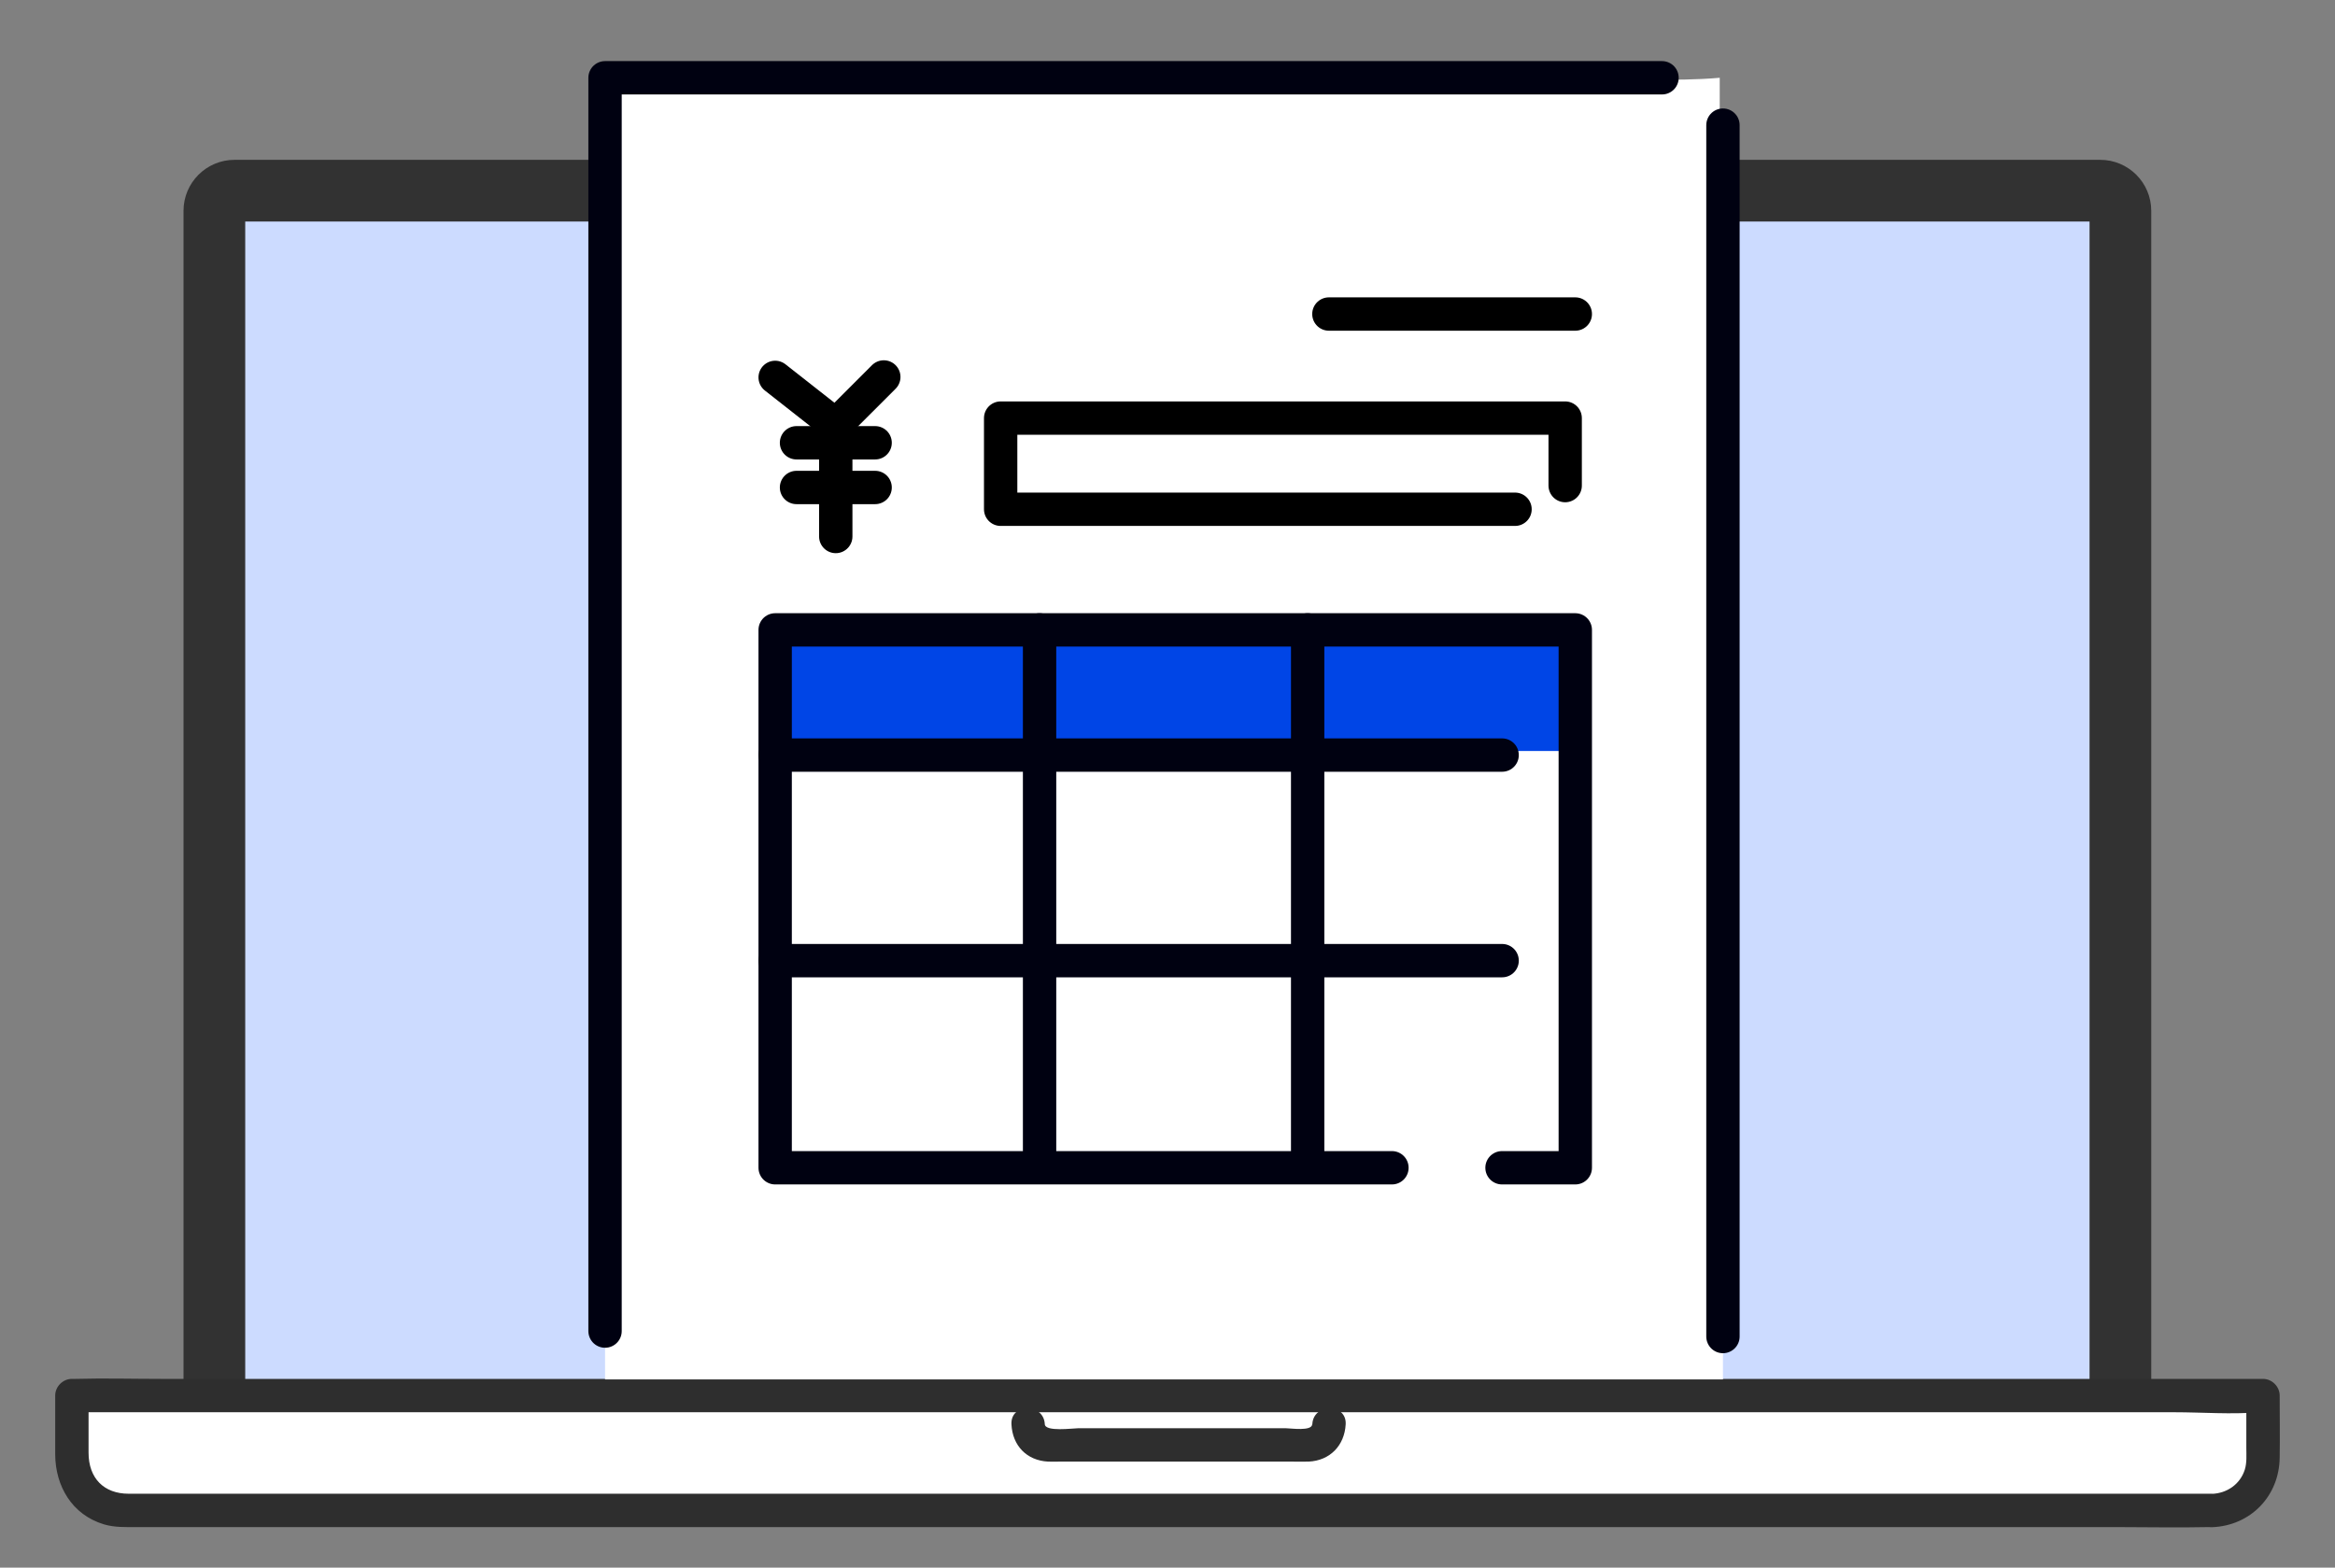
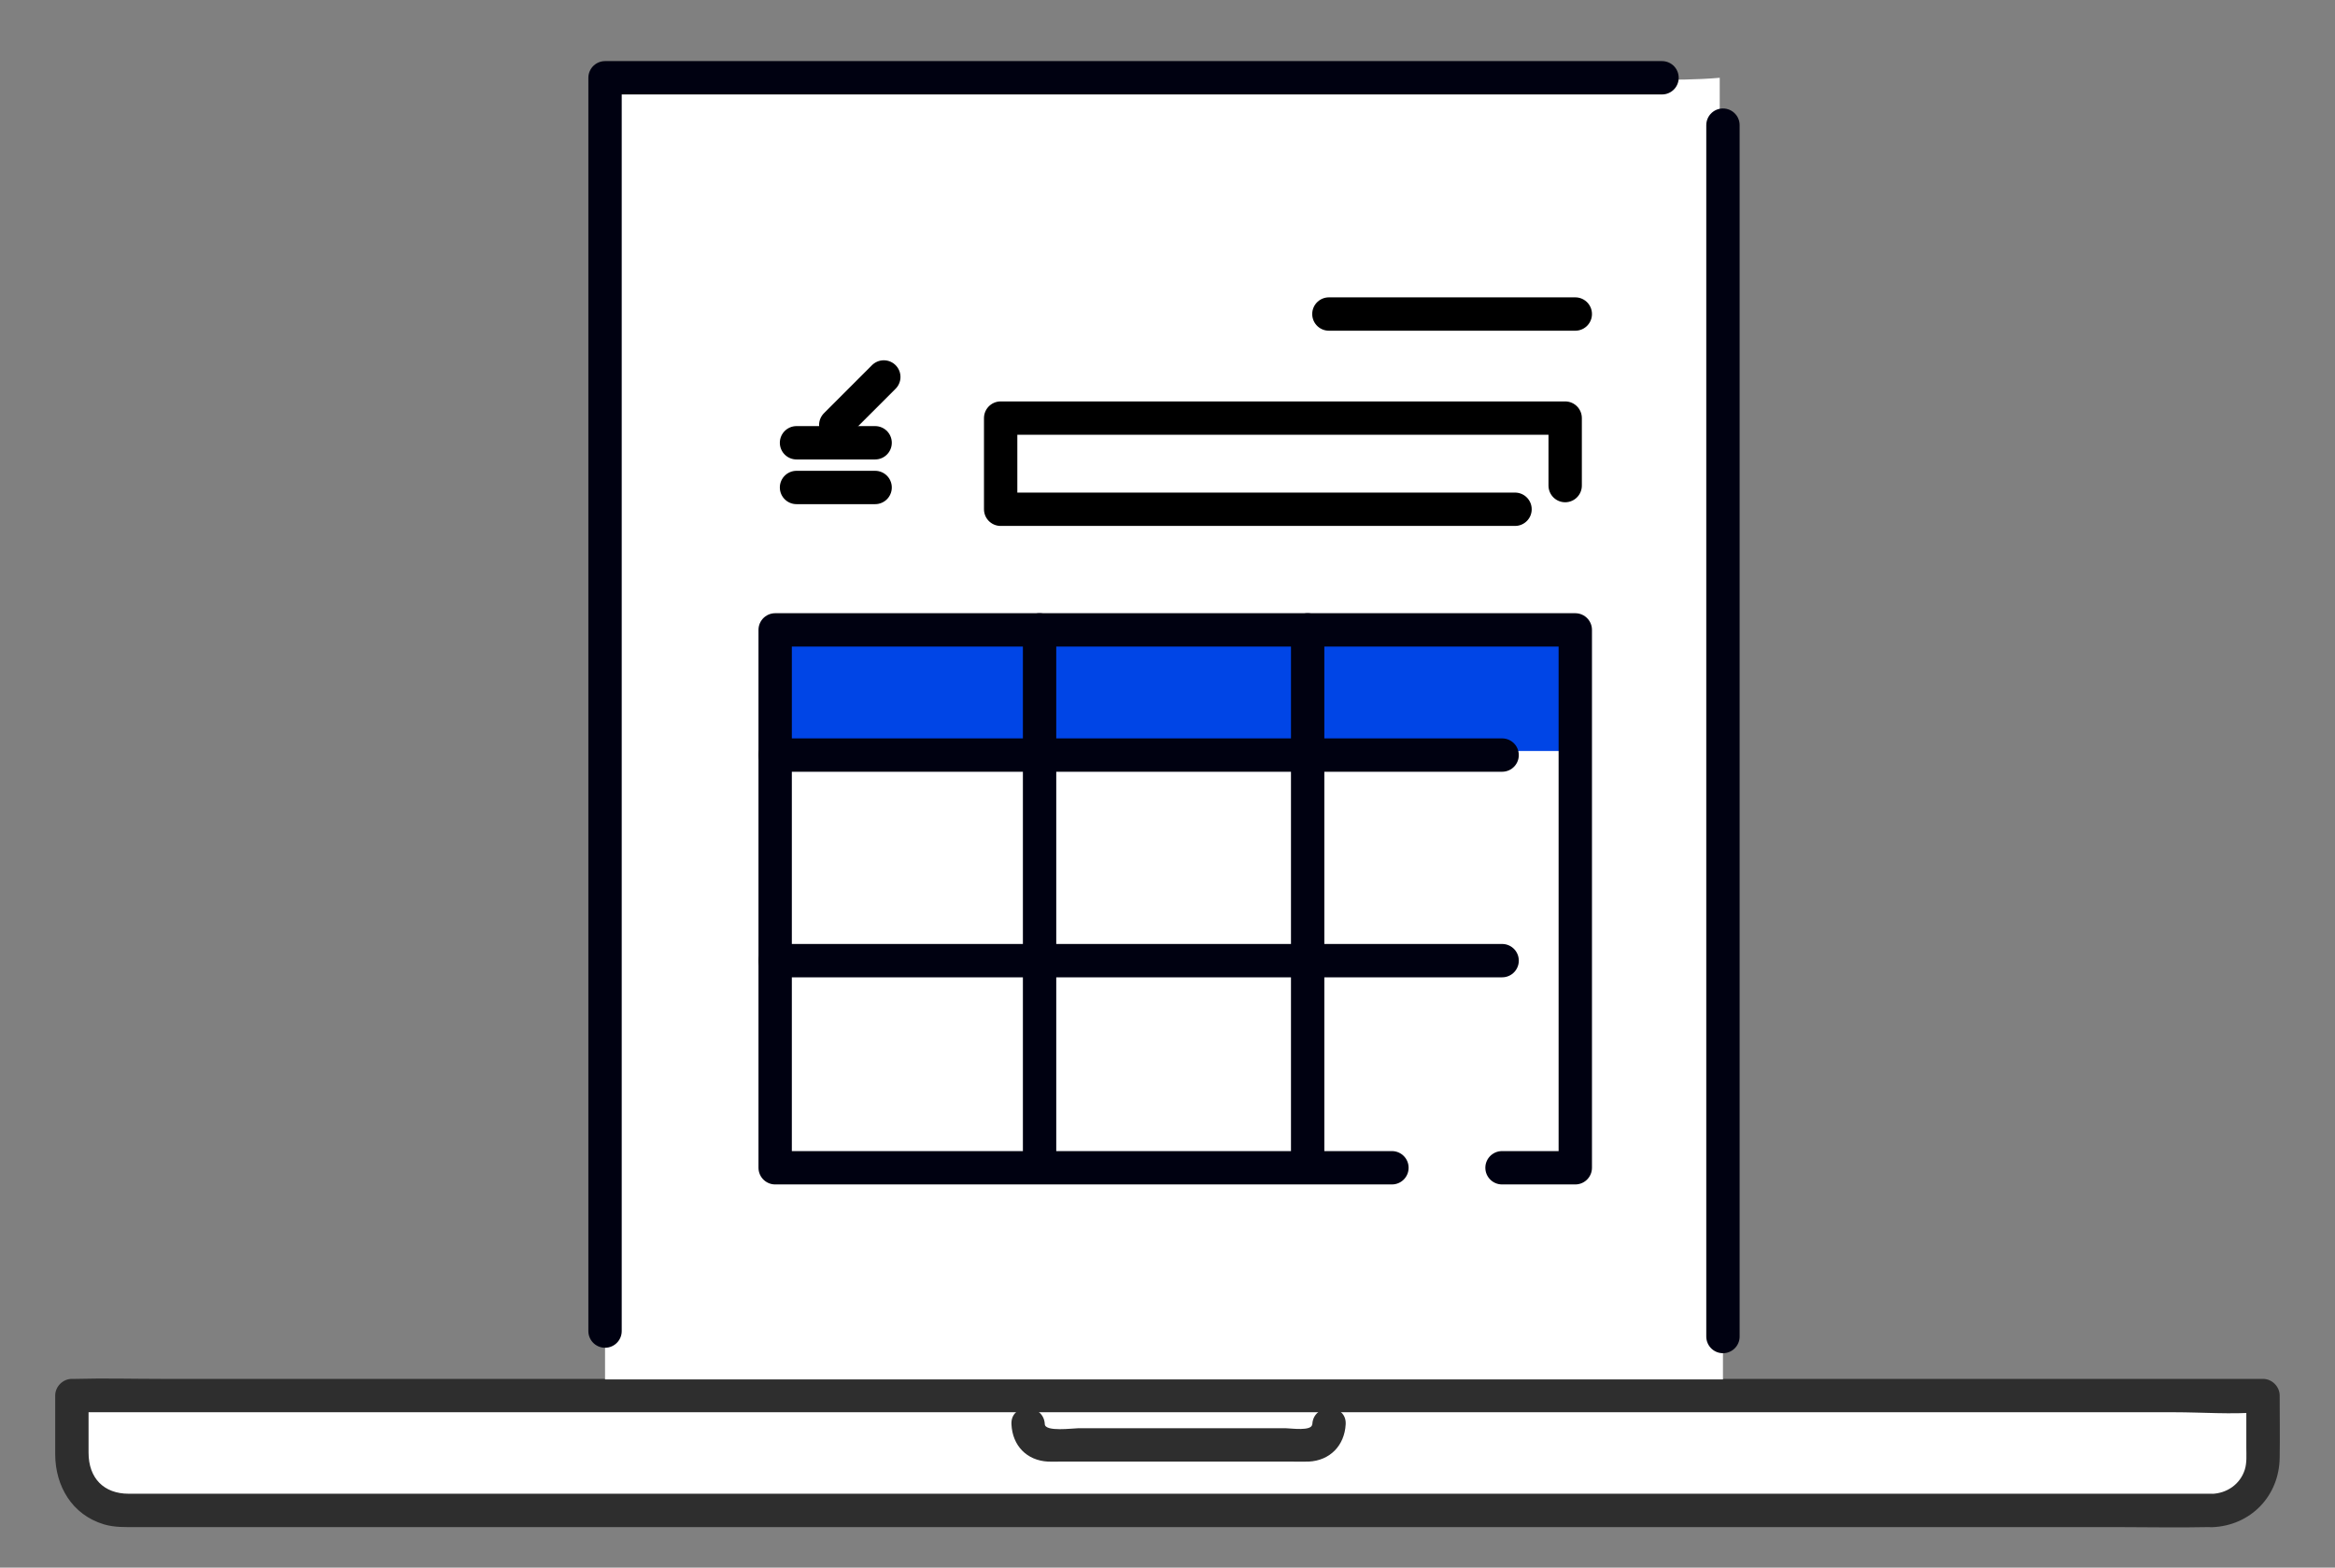
<svg xmlns="http://www.w3.org/2000/svg" width="210" height="141" viewBox="0 0 210 141" fill="none">
  <rect x="0" y="0" width="210" height="141" fill="#808080" stroke="none" />
-   <path d="M188.885 14.376H21.095C18.56 14.376 16.505 16.431 16.505 18.966V126.106C16.505 128.641 18.56 130.696 21.095 130.696H188.885C191.42 130.696 193.475 128.641 193.475 126.106V18.966C193.475 16.431 191.42 14.376 188.885 14.376Z" fill="#323232" />
-   <path d="M187.925 19.926H22.055V125.146H187.925V19.926Z" fill="#CCDBFF" />
  <path d="M198.925 135.856H11.065C8.525 135.856 6.475 133.796 6.475 131.266V125.526H203.525V131.266C203.525 133.806 201.465 135.856 198.935 135.856H198.925Z" fill="white" />
  <path d="M198.925 134.356H11.575C9.335 134.356 7.965 132.956 7.965 130.666V125.526L6.465 127.026H195.525C198.045 127.026 200.675 127.236 203.195 127.026C203.305 127.026 203.415 127.026 203.525 127.026L202.025 125.526V130.226C202.025 130.876 202.085 131.566 201.885 132.196C201.465 133.506 200.285 134.316 198.935 134.366C197.015 134.436 197.005 137.436 198.935 137.366C202.405 137.236 204.985 134.576 205.025 131.106C205.055 129.246 205.025 127.386 205.025 125.526C205.025 124.716 204.335 124.026 203.525 124.026H14.465C11.915 124.026 9.345 123.956 6.795 124.026C6.685 124.026 6.575 124.026 6.465 124.026C5.655 124.026 4.965 124.716 4.965 125.526C4.965 127.286 4.965 129.056 4.965 130.816C4.975 133.676 6.485 136.246 9.335 137.106C10.295 137.396 11.295 137.356 12.285 137.356H190.465C193.165 137.356 195.875 137.416 198.575 137.356C198.695 137.356 198.815 137.356 198.925 137.356C200.855 137.356 200.855 134.356 198.925 134.356Z" fill="#2E2E2E" />
-   <path d="M119.515 128.105C119.555 129.105 118.755 129.965 117.745 129.965H94.245C93.235 129.965 92.425 129.115 92.475 128.105" fill="white" />
  <path d="M118.015 128.106C117.985 128.756 116.085 128.466 115.665 128.466H96.945C96.495 128.466 94.005 128.806 93.965 128.106C93.875 126.186 90.875 126.176 90.965 128.106C91.055 130.036 92.345 131.366 94.255 131.466C94.615 131.486 94.975 131.466 95.335 131.466H116.095C116.625 131.466 117.165 131.486 117.695 131.466C119.615 131.376 120.925 130.016 121.025 128.106C121.125 126.196 118.115 126.186 118.025 128.106H118.015Z" fill="#2E2E2E" />
  <path d="M54.415 6.996V124.076H154.955V120.216L154.665 9.356V6.996C150.435 7.366 146.085 7.016 141.825 7.136H58.165L54.415 6.996Z" fill="white" />
  <path d="M154.955 11.256V120.216" stroke="#000111" stroke-width="3" stroke-linecap="round" stroke-linejoin="round" />
  <path d="M119.515 28.246H141.675" stroke="black" stroke-width="3" stroke-linecap="round" stroke-linejoin="round" />
  <path d="M140.475 37.606H89.995V45.806H140.475V37.606Z" fill="white" />
  <path d="M140.765 43.676V37.606H89.995V45.806H136.255" stroke="black" stroke-width="3" stroke-linecap="round" stroke-linejoin="round" />
  <rect x="70" y="56.549" width="72" height="11" fill="#0045E6" />
-   <path d="M69.715 33.946L75.165 38.226V48.256" stroke="black" stroke-width="3" stroke-linecap="round" stroke-linejoin="round" />
  <path d="M71.635 39.826H78.705" stroke="black" stroke-width="3" stroke-linecap="round" stroke-linejoin="round" />
  <path d="M71.635 43.847H78.705" stroke="black" stroke-width="3" stroke-linecap="round" stroke-linejoin="round" />
  <path d="M75.165 38.226L79.485 33.906" stroke="black" stroke-width="3" stroke-linecap="round" stroke-linejoin="round" />
  <path d="M135.085 105.036H141.675V56.656H69.715V105.036H125.185" stroke="#000111" stroke-width="3" stroke-linecap="round" stroke-linejoin="round" />
  <path d="M69.715 67.916H135.095" stroke="#000111" stroke-width="3" stroke-linecap="round" stroke-linejoin="round" />
  <path d="M69.715 86.406H135.095" stroke="#000111" stroke-width="3" stroke-linecap="round" stroke-linejoin="round" />
  <path d="M93.495 56.656V103.586" stroke="#000111" stroke-width="3" stroke-linecap="round" stroke-linejoin="round" />
  <path d="M117.605 56.656V103.586" stroke="#000111" stroke-width="3" stroke-linecap="round" stroke-linejoin="round" />
  <path d="M149.475 6.996H54.415V119.726" stroke="#000111" stroke-width="3" stroke-linecap="round" stroke-linejoin="round" />
</svg>